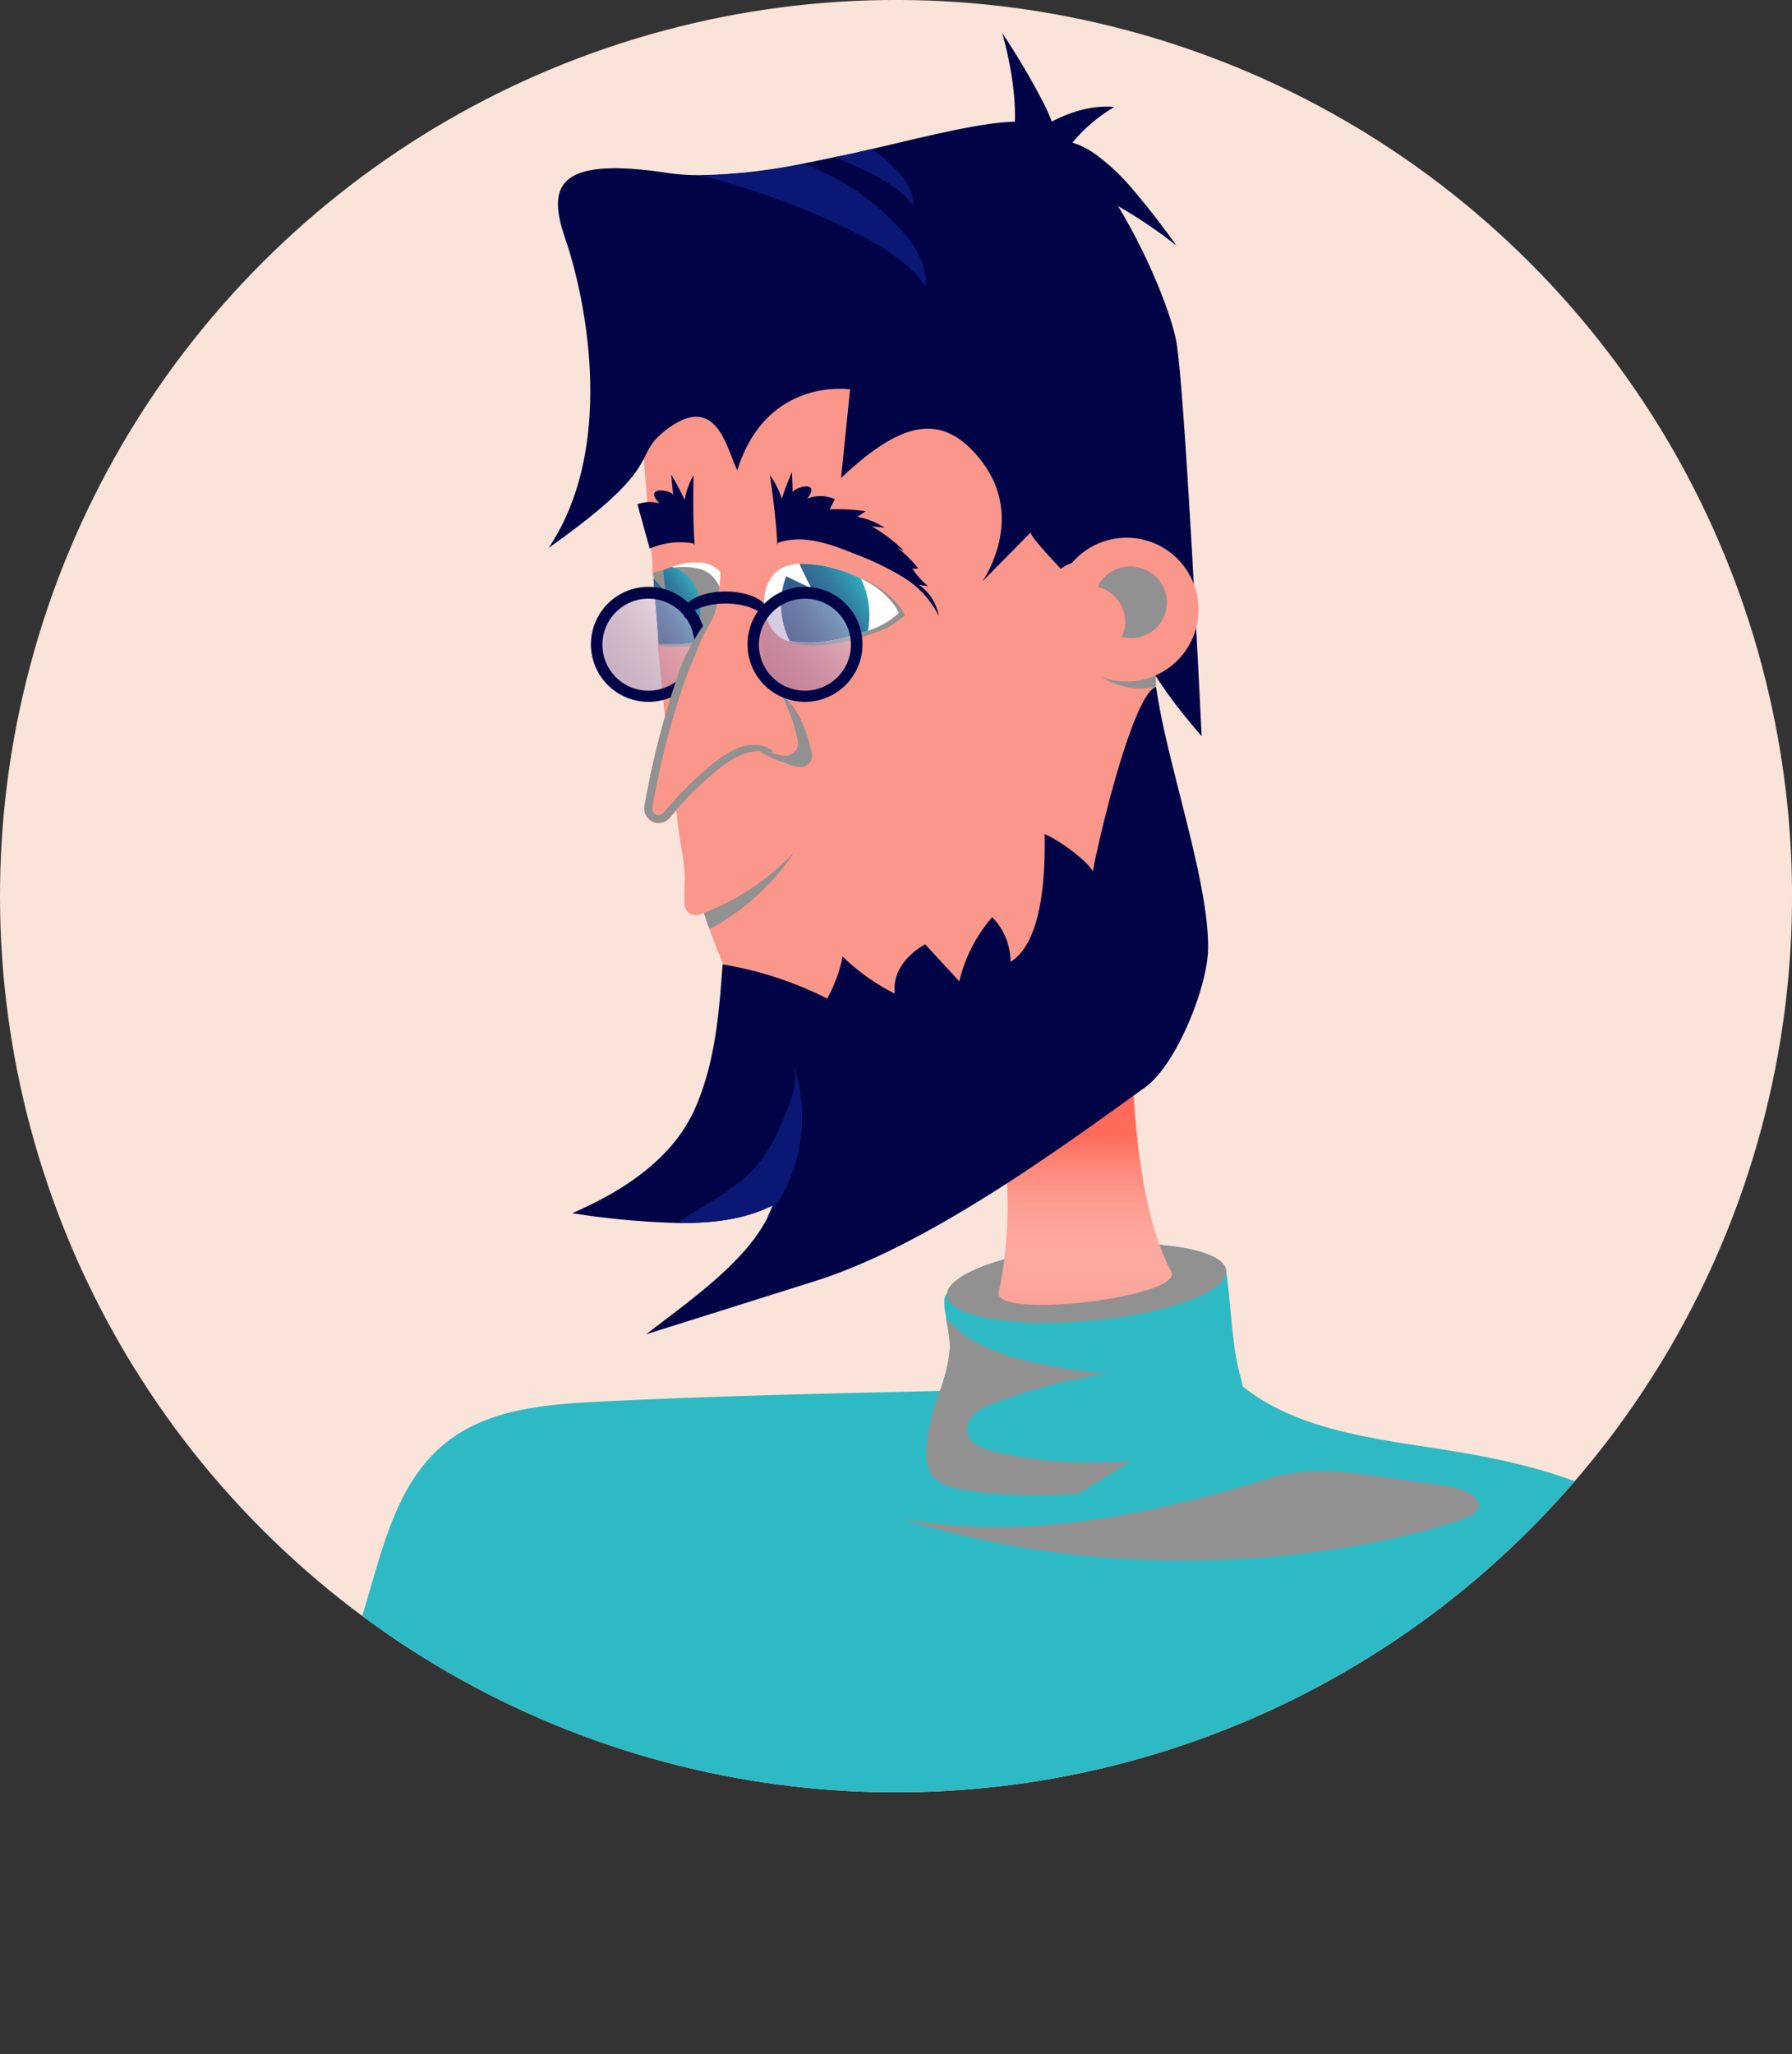
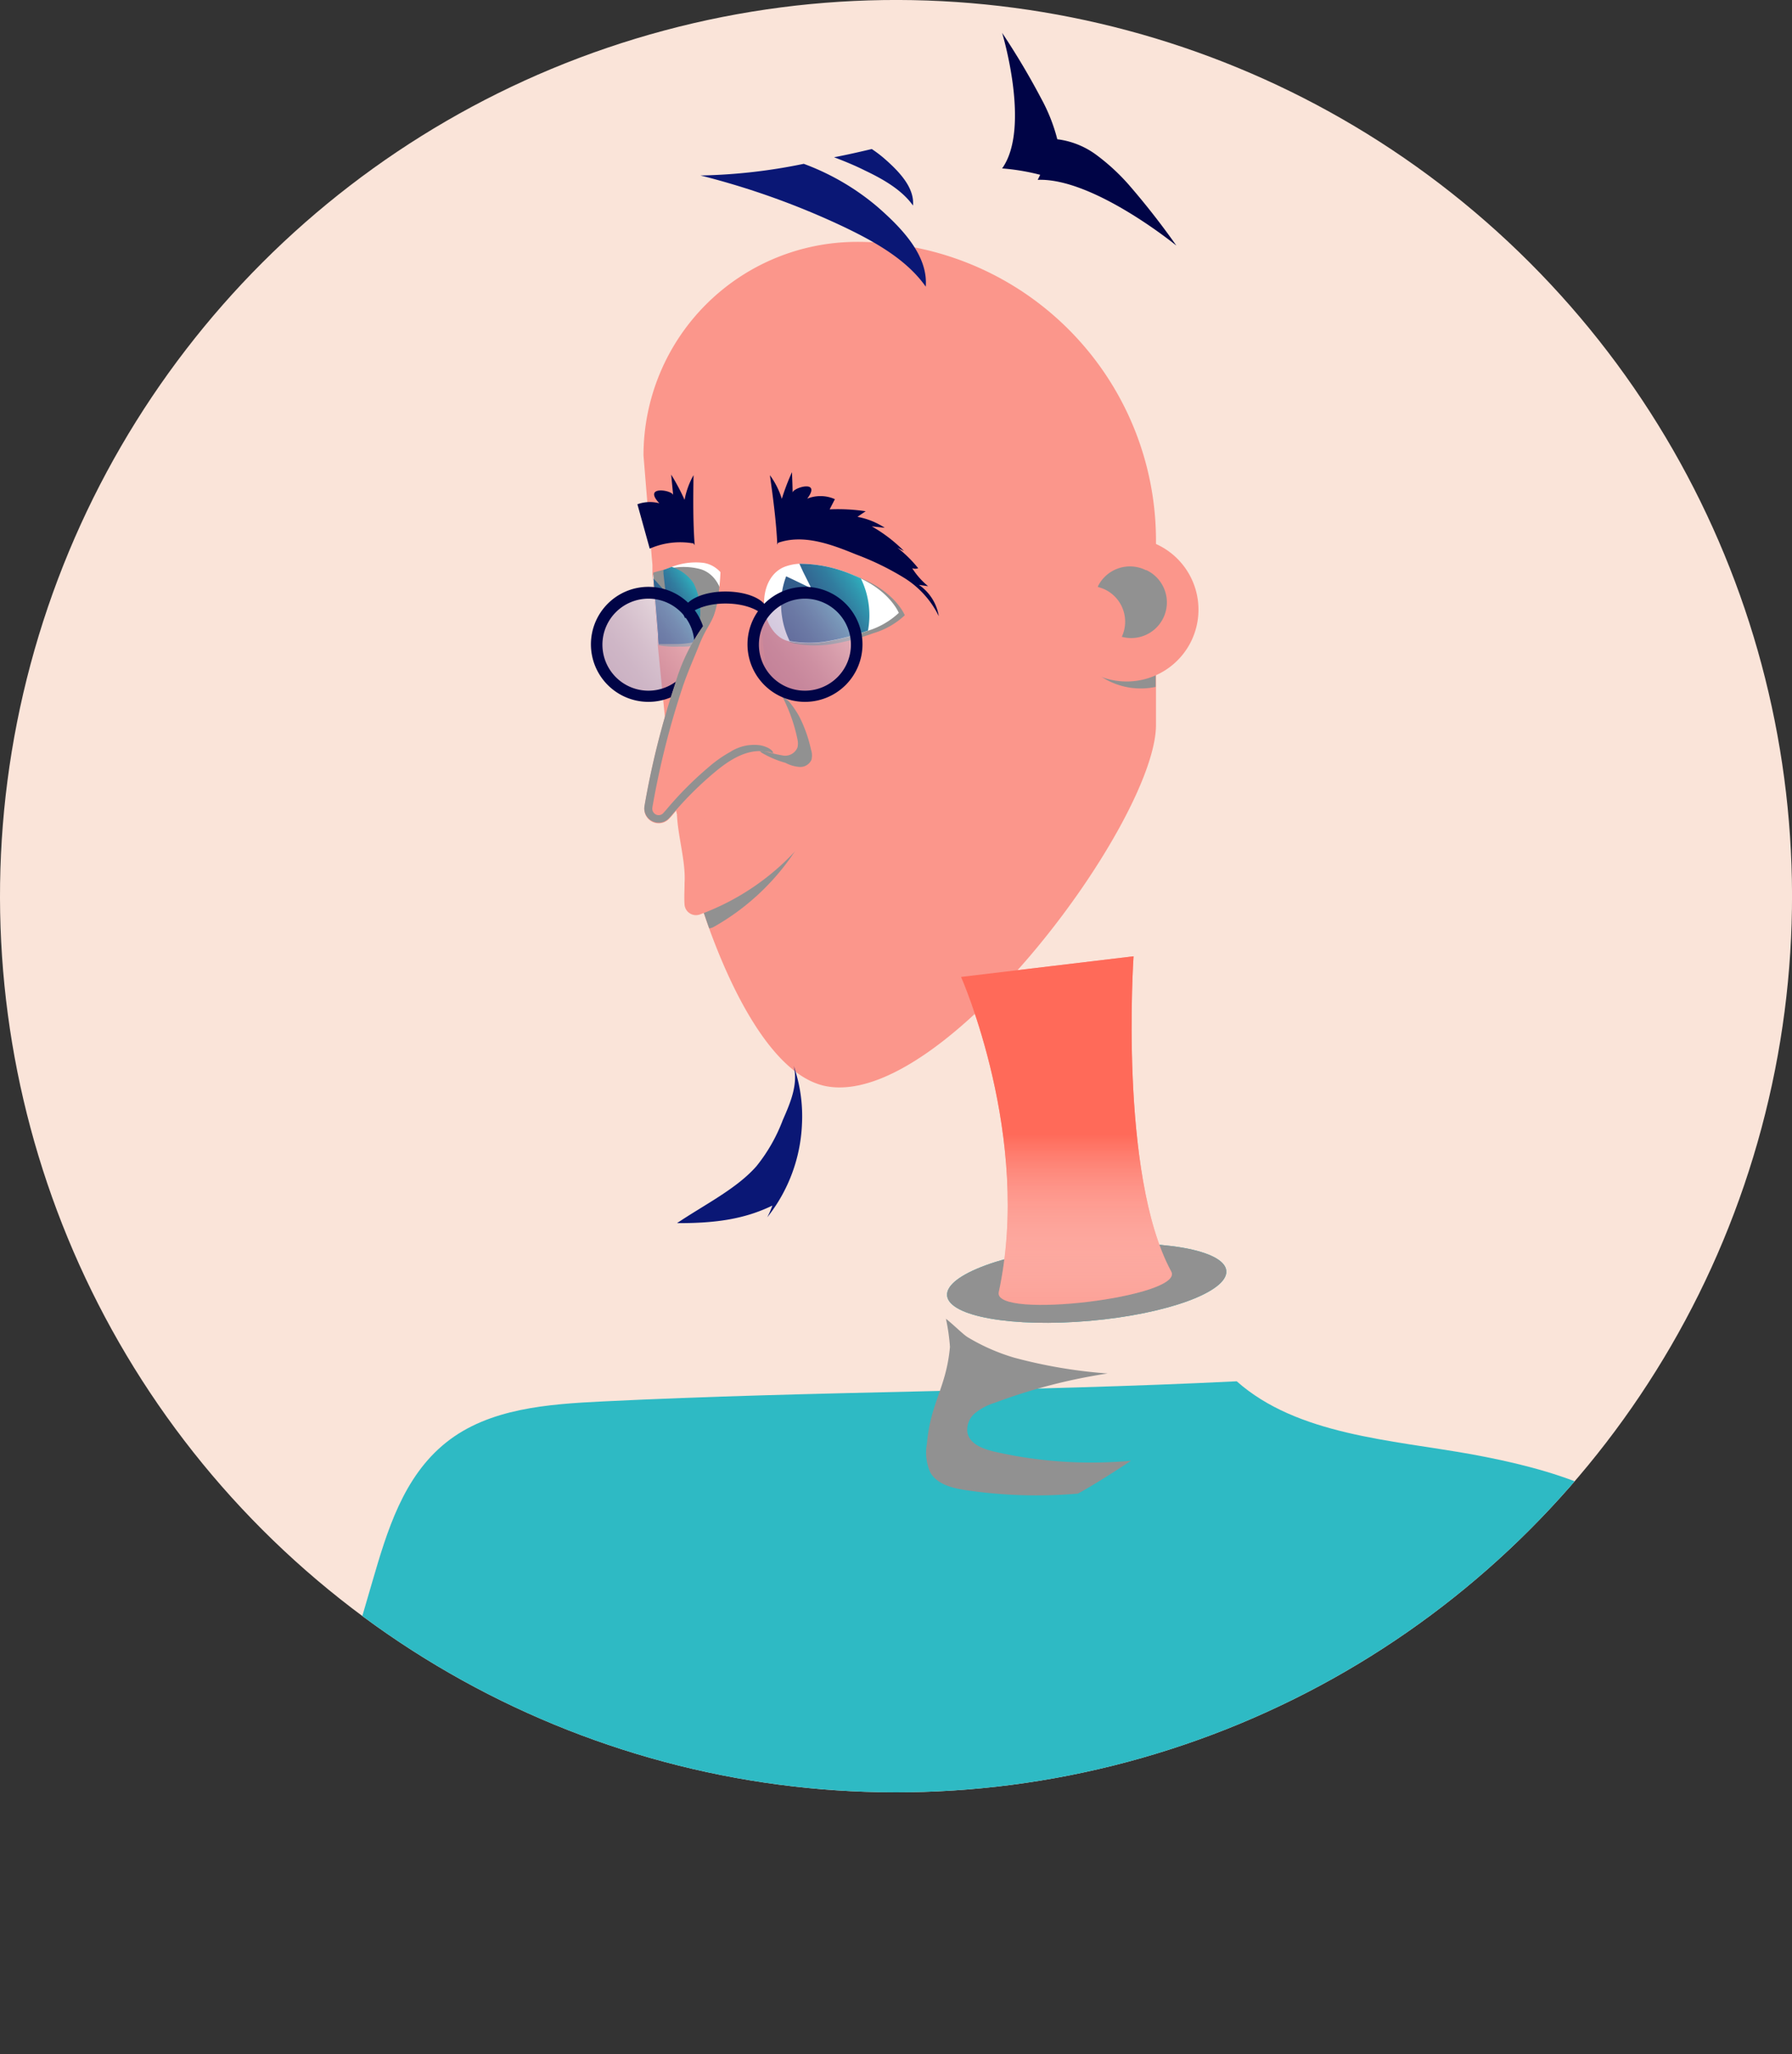
<svg xmlns="http://www.w3.org/2000/svg" xmlns:xlink="http://www.w3.org/1999/xlink" viewBox="0 0 218.16 250.03">
  <rect x="0" y="0" width="218.16" height="250.03" fill="#333333" stroke="none" />
  <defs>
    <style>.cls-1{fill:none;}.cls-2{isolation:isolate;}.cls-3{fill:#fae4d9;}.cls-4{clip-path:url(#clip-path);}.cls-5{fill:#2ebac4;}.cls-6{fill:#fb968b;}.cls-10,.cls-7{mix-blend-mode:color-burn;}.cls-10,.cls-8{fill:#919191;}.cls-9{fill:#fff;}.cls-11{fill:url(#linear-gradient);}.cls-12{fill:url(#linear-gradient-2);}.cls-13,.cls-18{opacity:0.44;}.cls-13{fill:url(#linear-gradient-3);}.cls-14{fill:#8c6ba2;opacity:0.13;}.cls-15{fill:#000446;}.cls-16{fill:#0a1775;}.cls-17{fill:url(#linear-gradient-4);}.cls-18{fill:url(#linear-gradient-5);}</style>
    <clipPath id="clip-path">
      <circle r="109.08" cy="109.08" cx="109.08" class="cls-1" />
    </clipPath>
    <linearGradient gradientUnits="userSpaceOnUse" y2="75.44" x2="80.18" y1="71.88" x1="85.6" id="linear-gradient">
      <stop stop-color="#2ebac4" offset="0" />
      <stop stop-color="#3099b0" offset="0.19" />
      <stop stop-color="#317d9f" offset="0.39" />
      <stop stop-color="#326a94" offset="0.59" />
      <stop stop-color="#335e8c" offset="0.79" />
      <stop stop-color="#335a8a" offset="1" />
    </linearGradient>
    <linearGradient gradientUnits="userSpaceOnUse" y2="161.72" x2="129.84" y1="138.05" x1="129.84" id="linear-gradient-2">
      <stop stop-color="#ff6a59" offset="0" />
      <stop stop-opacity="0" stop-color="#fff" offset="1" />
    </linearGradient>
    <linearGradient gradientUnits="userSpaceOnUse" y2="83.59" x2="72.03" y1="74.59" x1="84.19" id="linear-gradient-3">
      <stop stop-color="#e5ebf9" offset="0" />
      <stop stop-color="#d0cde5" offset="0.12" />
      <stop stop-color="#b8aacd" offset="0.29" />
      <stop stop-color="#a58eba" offset="0.47" />
      <stop stop-color="#977bad" offset="0.64" />
      <stop stop-color="#8f6fa5" offset="0.82" />
      <stop stop-color="#8c6ba2" offset="1" />
    </linearGradient>
    <linearGradient xlink:href="#linear-gradient" y2="75.46" x2="97.27" y1="70.1" x1="105.42" id="linear-gradient-4" />
    <linearGradient xlink:href="#linear-gradient-3" y2="83.68" x2="91.11" y1="74.68" x1="103.27" id="linear-gradient-5" />
  </defs>
  <g class="cls-2">
    <g data-name="Слой 2" id="Слой_2">
      <g data-name="Layer 1" id="Layer_1">
        <circle transform="translate(-45.18 109.08) rotate(-45)" r="109.08" cy="109.08" cx="109.08" class="cls-3" />
        <g class="cls-4">
-           <path d="M149.37,155.39c-.28-2-1.35-.57-3.21-.59-3,0-6,.33-8.93.51l-18.37,1.05a5.29,5.29,0,0,0-3.65,1.16c-.39.41-.28,1.68,0,3a24.65,24.65,0,0,1,.49,3.42c-.45,5-2.37,6.77-2.8,11.74a5.92,5.92,0,0,0,.43,3.59c.86,1.44,2.72,1.88,4.38,2.12a58.2,58.2,0,0,0,13.58.41,45.65,45.65,0,0,0,16-4.29,8.13,8.13,0,0,0,3.81-3c1.21-2.19.41-4.88-.18-7.31C150,163.89,149.83,158.67,149.37,155.39Z" class="cls-5" />
          <path d="M104.34,29.44a26,26,0,0,0-26,26l.54,6.61.45,5.59.1,1.13,0,.56,0,.37,0,.31.59,7.23,0,.32.06.83v.15L81,87.83a65.89,65.89,0,0,0,2,13.81A103.78,103.78,0,0,0,86.33,113c3.52,9.69,8.56,18.26,14.4,19.24,14.38,2.44,40-32.45,40-44V65.8A36.35,36.35,0,0,0,104.34,29.44Z" class="cls-6" />
          <g class="cls-7">
            <path d="M131.05,71.14a8.75,8.75,0,0,0,9.64,12.47V66.49A8.73,8.73,0,0,0,131.05,71.14Z" class="cls-8" />
          </g>
          <path d="M85.62,68.51a8.08,8.08,0,0,0-3.85.5c-.34.12-.66.25-1,.39s-.87.4-1.27.61l0,.41.56,6.82,0,.32.06.83c.74,0,1.55,0,2.44,0a11.67,11.67,0,0,0,1.94-.24A6.83,6.83,0,0,0,87.78,77C90.26,74.51,89.06,69,85.62,68.51Z" class="cls-9" />
          <path d="M85.32,69.29a8.05,8.05,0,0,0-3.88-.08,7.33,7.33,0,0,0-1,.24c-.31.07-.62.16-.91.25l0,.31.59,7.23,0,.32.06.83v.15l.65.1a13,13,0,0,0,2,.06A6.68,6.68,0,0,0,86.17,78C89,75.93,88.64,70.34,85.32,69.29Z" class="cls-10" />
          <path d="M131.88,151.61c-9.38.83-16.81,3.55-16.58,6.09s8,3.9,17.4,3.07,16.81-3.55,16.59-6.09S141.27,150.77,131.88,151.61Z" class="cls-5" />
          <path d="M81.77,69c-.34.12-.66.25-1,.39l0,.42.25,2.23L79.91,70.8l-.36-.38.56,6.82,0,.32.06.83c.74,0,1.55,0,2.44,0a11.67,11.67,0,0,0,1.94-.24,15.75,15.75,0,0,0,.7-3.31A7.9,7.9,0,0,0,84.44,71,5.06,5.06,0,0,0,81.77,69Z" class="cls-11" />
-           <path d="M131.88,151.61c-9.38.83-16.81,3.55-16.58,6.09s8,3.9,17.4,3.07,16.81-3.55,16.59-6.09S141.27,150.77,131.88,151.61Z" class="cls-10" />
+           <path d="M131.88,151.61c-9.38.83-16.81,3.55-16.58,6.09s8,3.9,17.4,3.07,16.81-3.55,16.59-6.09S141.27,150.77,131.88,151.61" class="cls-10" />
          <path d="M138,116.4l-21,2.51s8.67,19.54,4.59,38.37c-.73,3.41,22.66.58,21-2.51C136.19,143,138,116.4,138,116.4Z" class="cls-6" />
          <path d="M138,116.4l-21,2.51s8.67,19.54,4.59,38.37c-.73,3.41,22.66.58,21-2.51C136.19,143,138,116.4,138,116.4Z" class="cls-12" />
          <path d="M78.94,72.61a5.86,5.86,0,1,0,5.86,5.86A5.86,5.86,0,0,0,78.94,72.61Z" class="cls-13" />
          <path d="M98,72.61a5.86,5.86,0,1,0,5.85,5.86A5.86,5.86,0,0,0,98,72.61Z" class="cls-14" />
          <g class="cls-7">
            <path d="M95.47,101.81l-3.58.42a10.22,10.22,0,0,1-2.21.07l-.5-.1a7.38,7.38,0,0,1-2.25,0L85,101.64a4.37,4.37,0,0,0-2,0A103,103,0,0,0,86.34,113a1.47,1.47,0,0,0,.56-.18,28.87,28.87,0,0,0,9.86-9.18A1.22,1.22,0,0,0,95.47,101.81Z" class="cls-8" />
          </g>
          <path d="M78.94,71.43a7,7,0,1,0,7,7A7,7,0,0,0,78.94,71.43Zm0,12.64a5.6,5.6,0,1,1,5.6-5.6A5.6,5.6,0,0,1,78.94,84.07Z" class="cls-15" />
          <g class="cls-7">
            <path d="M97.29,87.19a11.6,11.6,0,0,0-1.08-1.61c-1.48-1.87-4.62-.77-4.91,1.47a6.12,6.12,0,0,0,.09,1.81,5.54,5.54,0,0,0,.73,2.1,3,3,0,0,0,.59.65,11.92,11.92,0,0,0,2.91,1.24,4.26,4.26,0,0,0,1.72.5,1.49,1.49,0,0,0,1.45-.87,2.23,2.23,0,0,0-.06-1.25A16.49,16.49,0,0,0,97.29,87.19Z" class="cls-8" />
          </g>
          <path d="M93,81.39a36.13,36.13,0,0,1-2.89-3.55c-.39-.61-1-4-1.35-4.14-.88-.39-2.48,1.7-3,2.32a23.08,23.08,0,0,0-3.57,7.28,101,101,0,0,0-3.72,14.82,1.75,1.75,0,0,0,3,1.53q.26-.27.48-.54A41.86,41.86,0,0,1,87,94c1.8-1.51,4-2.93,6.33-2.5a16.16,16.16,0,0,0,2.06.47,1.61,1.61,0,0,0,1.7-1,2.13,2.13,0,0,0,0-.94A19.84,19.84,0,0,0,93,81.39Z" class="cls-6" />
          <path d="M179.07,177c-9.7-1.74-21.14-2.33-28.51-8.87-25.91,1.28-51.27,1.18-77.17,2.45-6.68.33-13.86.83-19.08,5s-7.18,10.75-9,17l-6.1,20.92c-1.45,5-2.9,10.29-1.35,15.23,1.83,5.79,7.34,9.58,12.81,12.23,13.51,6.54,28.75,8.81,43.76,9s30-1.62,44.92-2.82c12.64-1,25.46-1.63,37.58-5.36s29-10.13,30.87-22.67c1.48-10,2.73-21-3-29.36C199.24,181.69,188.76,178.78,179.07,177Z" class="cls-5" />
          <path d="M95.82,101.46l-3.7-.22a9.39,9.39,0,0,1-2.25-.31,4.14,4.14,0,0,1-.49-.19,7.2,7.2,0,0,1-2.29-.43l-1.87-.89c-.66-.42-2.81-.49-2.8-.16.12,2.57,1.07,5.62.92,8.19,0,.9-.07,1.8,0,2.7a1.4,1.4,0,0,0,1.89,1.15,30,30,0,0,0,11.62-7.74A1.27,1.27,0,0,0,95.82,101.46Z" class="cls-6" />
          <g class="cls-7">
            <path d="M92.58,90.72a5.37,5.37,0,0,0-3.69.81,15,15,0,0,0-2.52,1.76,42.41,42.41,0,0,0-5.19,5.19c-.14.17-.29.33-.44.5a.75.75,0,0,1-.69.23.8.8,0,0,1-.63-.92,101.07,101.07,0,0,1,3.69-14.68c.56-1.66,1.26-3.26,1.92-4.87a15.23,15.23,0,0,1,.92-2,19.23,19.23,0,0,0,1.19-2.3.25.25,0,0,1,0-.07A13.93,13.93,0,0,0,85.75,76a23.08,23.08,0,0,0-3.57,7.28,101,101,0,0,0-3.72,14.82,1.75,1.75,0,0,0,1.39,2,1.69,1.69,0,0,0,1.6-.52q.26-.27.48-.54A41.86,41.86,0,0,1,87,94c1.8-1.51,4-2.93,6.33-2.5l.07,0c.25,0,.5.14.75.17C94,91.13,93.12,90.83,92.58,90.72Z" class="cls-8" />
          </g>
-           <path d="M133.05,106.06c-.73-1.32-4.07-3.79-5.88-4.54.07,3.85,0,13-4.15,15.56a7.73,7.73,0,0,0-2.23-5.44,18.18,18.18,0,0,0-4,7.81l-4.16-4.51c-2.58,1.44-4,3.73-3.7,6a25.73,25.73,0,0,1-6.35-4.51,17.08,17.08,0,0,1-1.88,5.11,44.38,44.38,0,0,0-12.73-4.16c-.43,5.9-.88,11.85-3.31,17.44s-7.74,9.71-15,12.85a98.71,98.71,0,0,0,12.82,1.19h.27c4.39,0,7.94-.48,11.34-2.14a12.86,12.86,0,0,1-.62,1.43c-2.76,5.46-9.17,9.92-14.81,14.26l20.61-6.49c13.73-4.33,29.94-16.23,40.14-23.57,3.81-2.75,7.55-12.14,7.66-16.74.2-8.16-5.09-22.89-6.32-32C137.93,84.42,133.69,102.33,133.05,106.06Z" class="cls-15" />
          <path d="M95.29,136.35a20.34,20.34,0,0,1-3.2,5.6c-2.4,2.74-6.31,4.67-9.67,6.93h.27c4.39,0,7.94-.48,11.34-2.14a12.86,12.86,0,0,1-.62,1.43l0,0a19.53,19.53,0,0,0,4.22-11.29,18.71,18.71,0,0,0-1-7.13C97.18,132,96.23,134.21,95.29,136.35Z" class="cls-16" />
          <path d="M126.76,12A89.42,89.42,0,0,0,122,4s3.52,11.58,0,16.5a26.92,26.92,0,0,1,6,1.17,6.86,6.86,0,0,0,.67-4.9A21.34,21.34,0,0,0,126.76,12Z" class="cls-15" />
          <path d="M129.12,19.7a.58.58,0,0,0,.43.08,5,5,0,0,0-.42-.36A.53.53,0,0,0,129.12,19.7Z" class="cls-15" />
-           <path d="M123.85,17.48a13.16,13.16,0,0,1,5.28,1.94,1.31,1.31,0,0,1,.19-.4,19.44,19.44,0,0,1,6.34-6C131.26,12.64,127.19,15,123.85,17.48Z" class="cls-15" />
-           <path d="M125.48,14.92c-3.84-.59-11.22,1.33-19.35,3.22-1.52.36-3,.7-4.59,1-1.23.26-2.48.52-3.72.76a67.9,67.9,0,0,1-12.57,1.42h0a26.65,26.65,0,0,1-4.19-.3C67.48,19,66.67,22.85,68.85,29.16s6.43,24.89-2.06,37.53C81.86,56.05,76.39,55.63,81.54,52c5.8-4.07,6.93,2.7,8.22,5.24,3.57-11.41,13.73-9.85,13.73-9.85l-1.1,10.79c7.27-6.85,12.2-8.09,16.83-2.4,5.74,7,.7,14.5.37,15l5.92-6c-.32.33,3.24,4,3.63,4.46a5.27,5.27,0,0,1,2.72-1c2.49-.21,4.74,1.22,6.5,2.75,4.17,3.67-6.68,1.73,7.93,18.62,0,0-2-41.9-3.08-48S133.39,16.13,125.48,14.92Z" class="cls-15" />
          <path d="M133.37,18.78a10.07,10.07,0,0,0-5.32-1.89,17.72,17.72,0,0,1-1.72,5c6.77-.27,16.88,8,16.88,8a93.49,93.49,0,0,0-5.85-7.47A25.38,25.38,0,0,0,133.37,18.78Z" class="cls-15" />
          <path d="M141,66.34A8.75,8.75,0,1,0,145,78.08,8.76,8.76,0,0,0,141,66.34Z" class="cls-6" />
          <g class="cls-7">
            <path d="M139.5,69.4a4.35,4.35,0,0,0-5.83,1.95.49.49,0,0,0,0,.11,4,4,0,0,1,.9.32,4.35,4.35,0,0,1,2,5.73,4.34,4.34,0,0,0,3-8.11Z" class="cls-8" />
          </g>
          <path d="M106.85,25.2a29.8,29.8,0,0,0-9-5.26,67.9,67.9,0,0,1-12.57,1.42,94.89,94.89,0,0,1,17.48,6.27c3.84,1.84,7.65,4,9.94,7.26C113,31.16,109.92,27.88,106.85,25.2Z" class="cls-16" />
          <path d="M107.73,19.36a14.74,14.74,0,0,0-1.6-1.22c-1.52.36-3,.7-4.59,1,1.28.49,2.54,1,3.77,1.62,2.25,1.07,4.5,2.37,5.84,4.26C111.34,22.87,109.53,20.94,107.73,19.36Z" class="cls-16" />
          <path d="M105.48,70.67h0l-.73-.32a16.27,16.27,0,0,0-6.7-1.44,5.83,5.83,0,0,0-1.69.33c-3.29,1.17-3.45,6.76-.57,8.7a2.93,2.93,0,0,0,1,.4,13.09,13.09,0,0,0,4.3.09,27.45,27.45,0,0,0,5.24-1.36,9.53,9.53,0,0,0,3.82-2.18S109.17,72.42,105.48,70.67Z" class="cls-10" />
          <path d="M121,176.68c-1.35-.32-2.92-.91-3.22-2.27a2.61,2.61,0,0,1,.91-2.39,7,7,0,0,1,2.35-1.25,68.51,68.51,0,0,1,13.8-3.59,60.67,60.67,0,0,1-11.39-1.93,24.35,24.35,0,0,1-5.65-2.49c-.59-.37-1.63-1.44-2.64-2.24a24.65,24.65,0,0,1,.49,3.42c-.45,5-2.37,6.77-2.8,11.74a5.92,5.92,0,0,0,.43,3.59c.86,1.44,2.72,1.88,4.38,2.12a58.2,58.2,0,0,0,13.58.41c2.2-1.23,4.33-2.6,6.46-4A53,53,0,0,1,121,176.68Z" class="cls-10" />
-           <path d="M178.17,181.41a18,18,0,0,0-4.2-.85c-6.63-.81-13.08-2.51-19.25-.67a155.93,155.93,0,0,1-19,4.69c-8.35,1.42-17.48,1.84-25.74.28,20.1,6.59,46.48,6.78,66.88.47,1.35-.41,2.79-1,3.13-1.78S179.4,181.88,178.17,181.41Z" class="cls-10" />
          <path d="M111.87,71.19l1.12.16a9.22,9.22,0,0,1-1.94-2.19,1,1,0,0,0,.73,0,15.62,15.62,0,0,0-2.52-2.49l.79.4a18,18,0,0,0-3.92-3l1.58.17a9.06,9.06,0,0,0-3.32-1.33c.33-.23.66-.46,1-.68A22.83,22.83,0,0,0,101,62l.64-1.24a4.29,4.29,0,0,0-3.37-.06c1.81-2.41-1.8-1.33-1.78-.72,0-.84-.05-1.67-.07-2.51a26.53,26.53,0,0,0-1.24,3.25,9.75,9.75,0,0,0-1.45-2.88c.39,2.81.77,5.62.9,8.46l.09-.23c3.09-1.08,6.45.17,9.48,1.41a33.52,33.52,0,0,1,5.78,2.8A11.34,11.34,0,0,1,114.29,75,5.74,5.74,0,0,0,111.87,71.19Z" class="cls-15" />
          <path d="M84.43,57.84a9.84,9.84,0,0,0-1.09,3,26.56,26.56,0,0,0-1.63-3.07c.08.83.16,1.65.24,2.49-.11-.61-3.75-1.21-1.68,1a4.42,4.42,0,0,0-2.67.12l1.5,5.4a9.22,9.22,0,0,1,5.34-.63l.13.22C84.36,63.52,84.39,60.68,84.43,57.84Z" class="cls-15" />
          <path d="M104.75,70.39h0c-.22-.11-.47-.22-.73-.32a16.26,16.26,0,0,0-6.7-1.45,5.83,5.83,0,0,0-1.69.33c-3.29,1.17-3.45,6.76-.57,8.7a3.13,3.13,0,0,0,1,.41,13.06,13.06,0,0,0,4.3.08,28.32,28.32,0,0,0,5.24-1.35,9.6,9.6,0,0,0,3.82-2.19S108.44,72.13,104.75,70.39Z" class="cls-9" />
          <path d="M92.48,74.8c-.43-3.66-.87-7.38-2.36-10.75-.3-.69-.83-1.46-1.57-1.39a1.31,1.31,0,0,0-1,1,4.25,4.25,0,0,0,0,1.55,28.73,28.73,0,0,1-.25,8.23c-.38,2.15-1.88,4.25-.43,6.31a5.71,5.71,0,0,0,3.38,2.11c1,.24,2.42.11,2.8-.89a2.59,2.59,0,0,0,0-1.21C92.86,78.13,92.67,76.46,92.48,74.8Z" class="cls-6" />
          <path d="M104.75,70.39h0c-.22-.11-.47-.22-.73-.32a16.26,16.26,0,0,0-6.7-1.45l.46,1,1,2-2.07-1-1-.47a9.54,9.54,0,0,0-.52,4.8,10.2,10.2,0,0,0,.94,3.07,13.06,13.06,0,0,0,4.3.08,28.32,28.32,0,0,0,5.24-1.35,10.23,10.23,0,0,0-.89-6.39Z" class="cls-17" />
          <path d="M98,72.7a5.86,5.86,0,1,0,5.85,5.86A5.86,5.86,0,0,0,98,72.7Z" class="cls-18" />
          <path d="M98,71.43a7,7,0,1,0,7,7A7,7,0,0,0,98,71.43Zm0,12.64a5.6,5.6,0,1,1,5.59-5.6A5.6,5.6,0,0,1,98,84.07Z" class="cls-15" />
          <path d="M88.32,72c-2.83,0-5.13,1.13-5.13,2.53a1.41,1.41,0,0,0,.24.73c.64-1,2.57-1.8,4.89-1.8s4.26.76,4.9,1.8a1.41,1.41,0,0,0,.24-.73C93.46,73.08,91.16,72,88.32,72Z" class="cls-15" />
        </g>
      </g>
    </g>
  </g>
</svg>